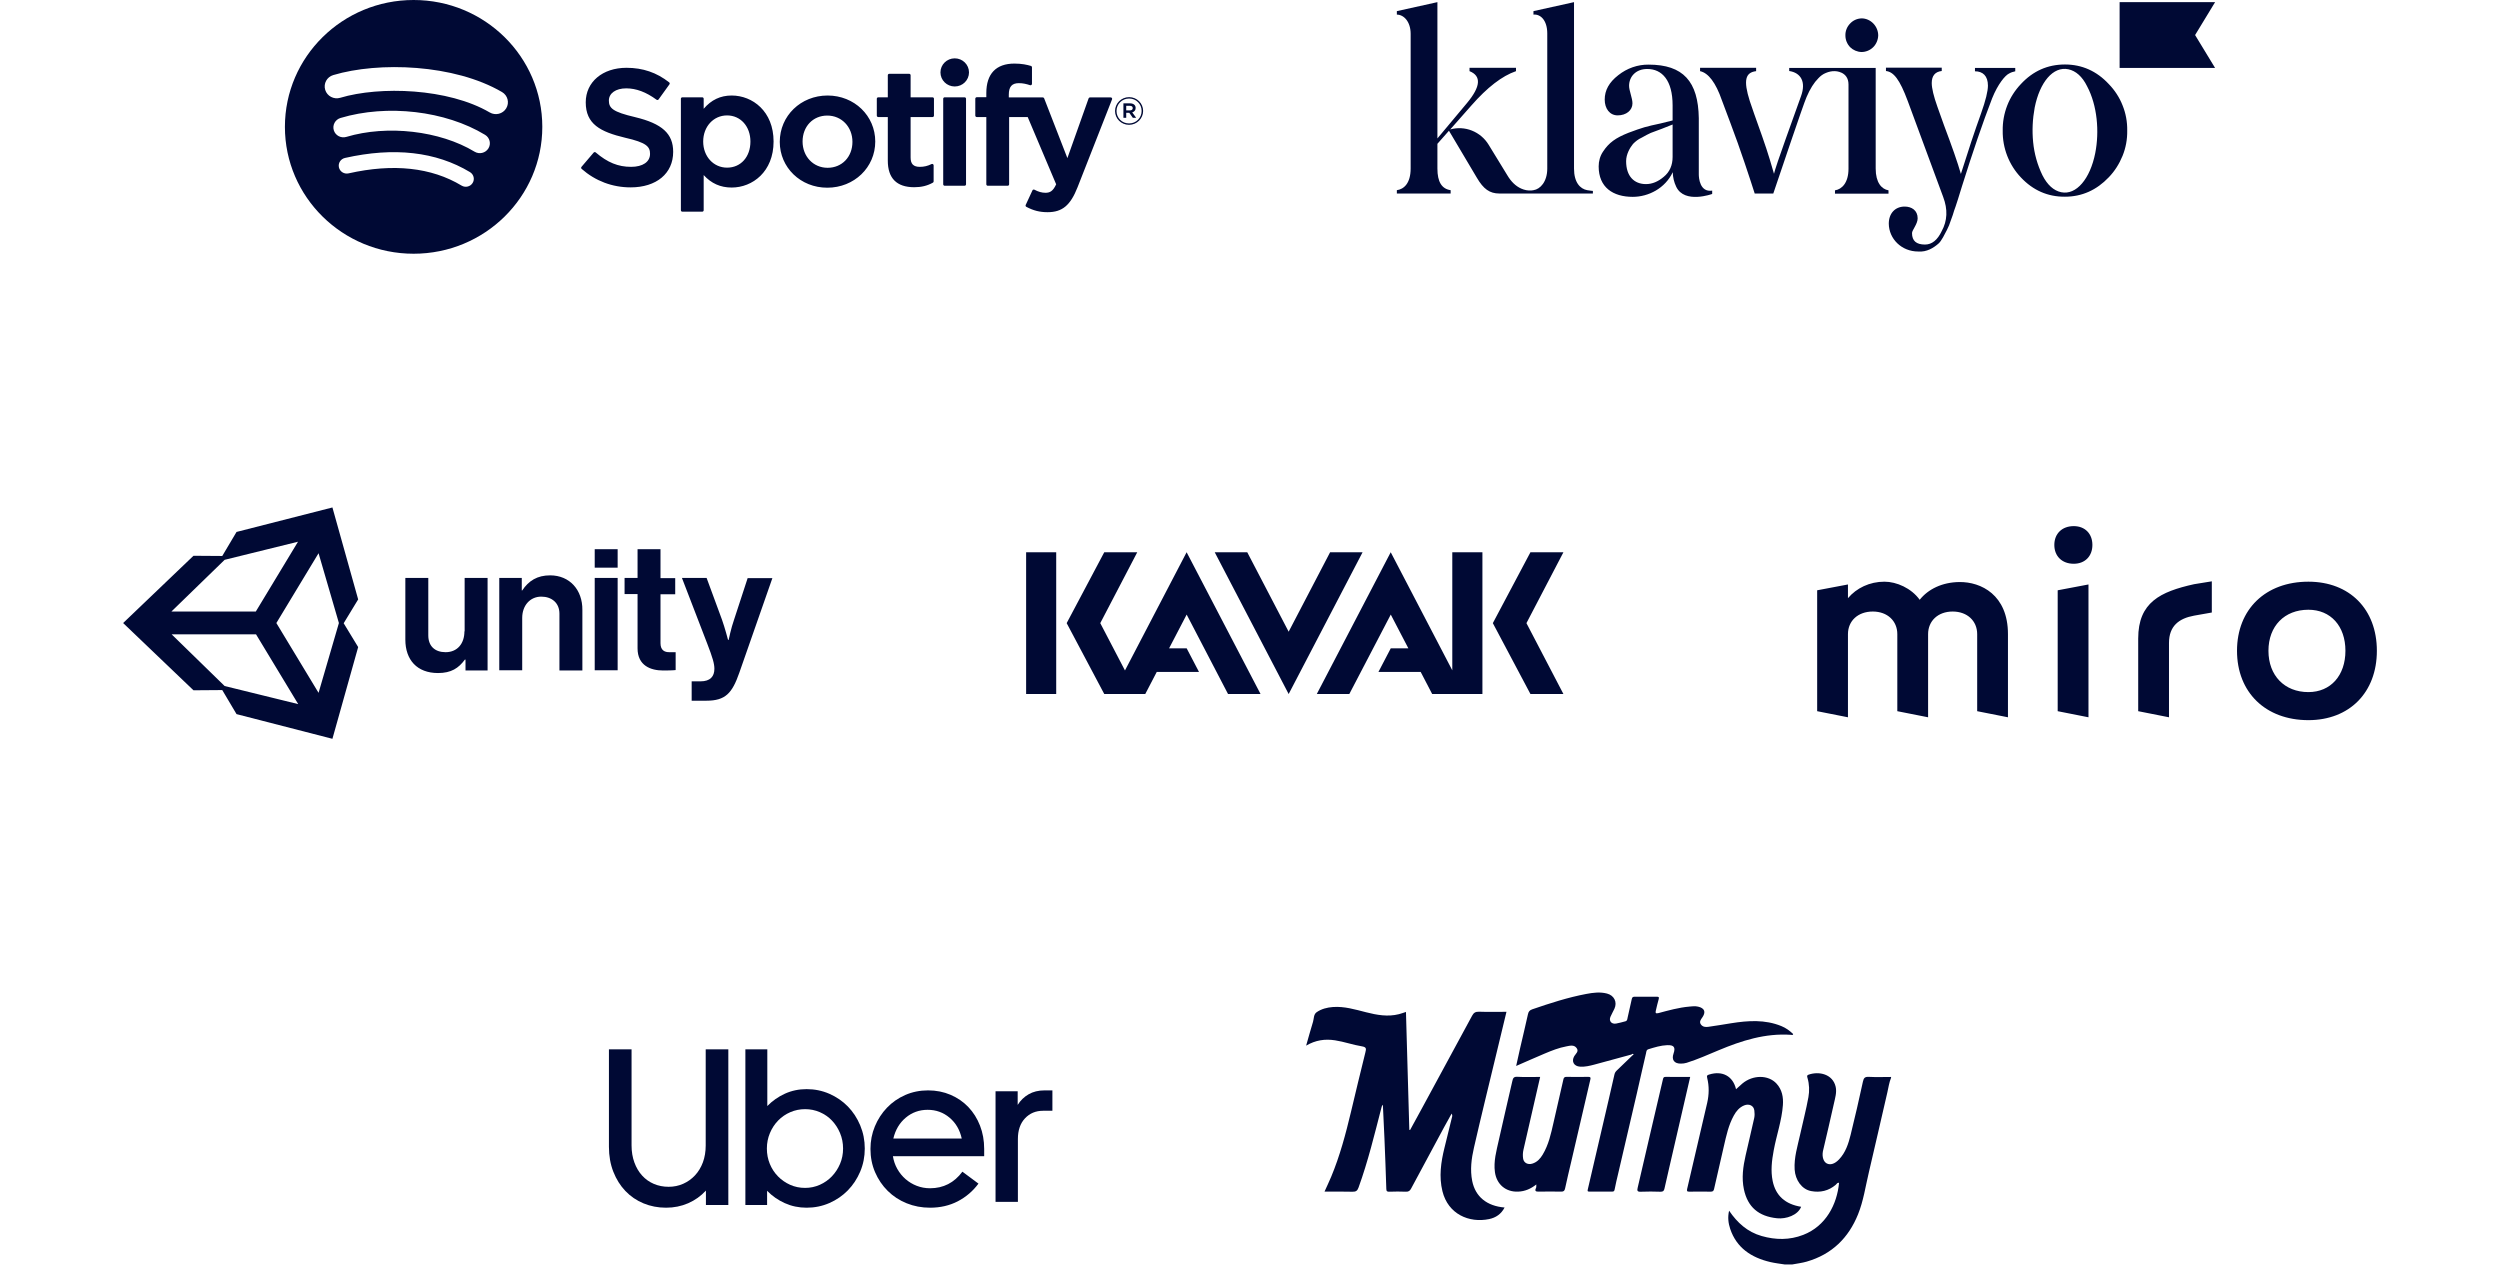
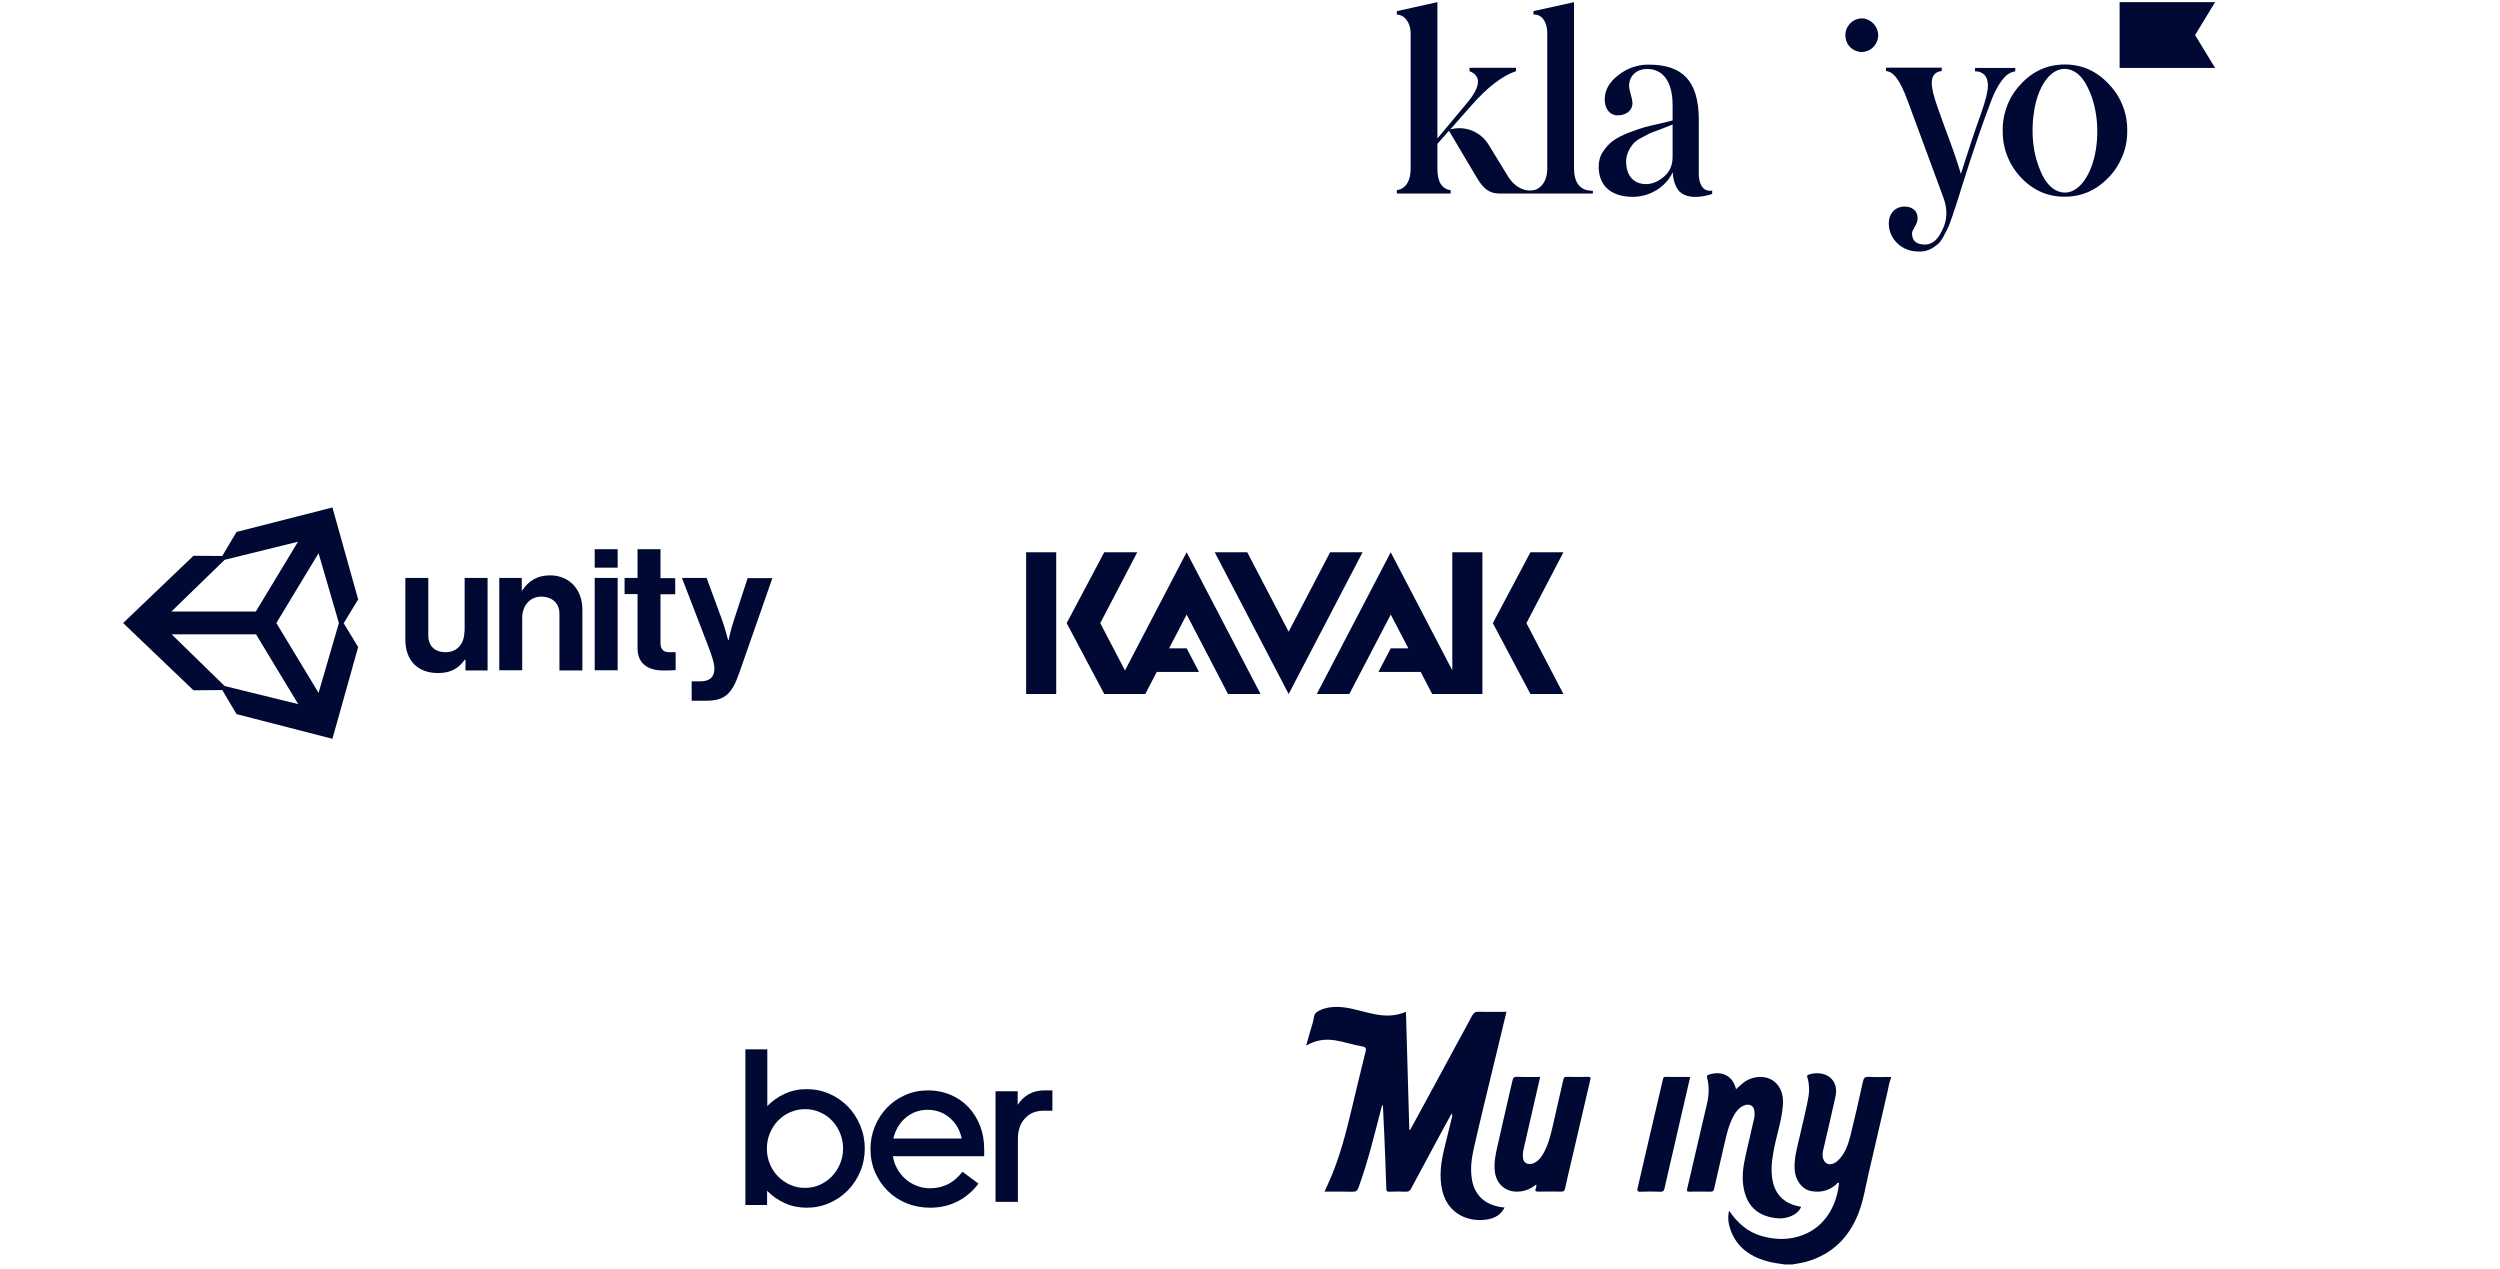
<svg xmlns="http://www.w3.org/2000/svg" width="335" height="170" viewBox="0 0 335 170" fill="none">
-   <path fill-rule="evenodd" clip-rule="evenodd" d="M55.423 0C45.899 0 38.178 7.611 38.178 17C38.178 26.389 45.899 34 55.423 34C64.949 34 72.669 26.389 72.669 17C72.669 7.612 64.949 0 55.423 0ZM63.332 24.519C63.023 25.018 62.36 25.177 61.853 24.87C57.804 22.432 52.707 21.88 46.704 23.232C46.126 23.362 45.549 23.005 45.417 22.434C45.285 21.864 45.646 21.295 46.226 21.165C52.795 19.686 58.43 20.323 62.976 23.061C63.482 23.368 63.643 24.02 63.332 24.519ZM63.594 20.327C64.226 20.71 65.054 20.514 65.444 19.89C65.833 19.267 65.633 18.452 65.001 18.068C59.677 14.843 51.891 13.936 45.628 15.809C44.918 16.022 44.517 16.761 44.731 17.462C44.947 18.162 45.698 18.557 46.409 18.345C51.892 16.704 58.959 17.518 63.594 20.327ZM65.624 15.069C60.066 11.815 50.895 11.516 45.589 13.104C44.736 13.358 43.835 12.884 43.577 12.044C43.319 11.204 43.799 10.316 44.652 10.061C50.744 8.238 60.871 8.59 67.27 12.335C68.038 12.783 68.29 13.759 67.835 14.514C67.381 15.269 66.388 15.518 65.624 15.069ZM81.59 13.47C81.59 14.503 82.12 14.994 85.098 15.694L85.104 15.697C88.73 16.566 90.211 17.916 90.205 20.354C90.205 23.242 87.966 25.108 84.502 25.108C82.052 25.108 79.782 24.252 77.937 22.628C77.859 22.558 77.851 22.441 77.919 22.36L79.55 20.447C79.583 20.409 79.63 20.384 79.683 20.38C79.733 20.378 79.786 20.392 79.826 20.427C81.411 21.779 82.83 22.357 84.568 22.357C86.133 22.357 87.106 21.69 87.106 20.616C87.106 19.647 86.624 19.105 83.775 18.458C80.427 17.66 78.489 16.627 78.489 13.709C78.489 10.988 80.736 9.085 83.95 9.085C86.138 9.085 88.007 9.724 89.669 11.039C89.75 11.102 89.766 11.217 89.706 11.3L88.252 13.32C88.222 13.363 88.176 13.391 88.123 13.399C88.071 13.407 88.018 13.394 87.977 13.363C86.58 12.337 85.25 11.839 83.907 11.839C82.521 11.839 81.59 12.495 81.59 13.47ZM98.043 12.799C96.542 12.799 95.311 13.382 94.293 14.577V13.232C94.293 13.126 94.207 13.039 94.1 13.039H91.433C91.326 13.039 91.239 13.126 91.239 13.232V28.173C91.239 28.279 91.326 28.366 91.433 28.366H94.1C94.207 28.366 94.293 28.279 94.293 28.173V23.458C95.311 24.58 96.542 25.13 98.043 25.13C100.834 25.13 103.659 23.013 103.659 18.965C103.663 14.917 100.838 12.799 98.045 12.799L98.043 12.799ZM97.425 22.465C99.27 22.465 100.557 21.026 100.557 18.965C100.557 16.937 99.239 15.466 97.425 15.466C95.603 15.466 94.227 16.97 94.227 18.965C94.227 20.961 95.603 22.465 97.425 22.465ZM110.897 12.799C107.304 12.799 104.489 15.526 104.489 19.009C104.489 22.454 107.285 25.152 110.854 25.152C114.46 25.152 117.284 22.434 117.284 18.965C117.284 15.508 114.479 12.799 110.897 12.799ZM107.545 18.964C107.545 20.971 108.986 22.485 110.897 22.485C112.827 22.485 114.227 21.023 114.227 19.008C114.227 17 112.778 15.486 110.854 15.486C108.937 15.486 107.545 16.948 107.545 18.964ZM124.957 13.04H122.022V10.083C122.022 9.977 121.936 9.89 121.829 9.89H119.162C119.055 9.89 118.966 9.977 118.966 10.083V13.04H117.685C117.578 13.04 117.492 13.126 117.492 13.232V15.491C117.492 15.597 117.578 15.684 117.685 15.684H118.966V21.529C118.966 23.89 120.159 25.088 122.513 25.088C123.468 25.088 124.261 24.893 125.009 24.475C125.07 24.442 125.107 24.377 125.107 24.308V22.157C125.107 22.092 125.072 22.029 125.015 21.994C124.957 21.958 124.885 21.956 124.825 21.986C124.312 22.24 123.816 22.358 123.26 22.358C122.405 22.358 122.022 21.974 122.022 21.117V15.685H124.957C125.064 15.685 125.151 15.598 125.151 15.492V13.233C125.155 13.127 125.068 13.041 124.959 13.041L124.957 13.04ZM135.18 12.688V13.051L139.735 13.052C139.816 13.052 139.888 13.101 139.916 13.175L143.03 21.186L145.874 13.181C145.901 13.104 145.975 13.052 146.06 13.052H148.836C148.9 13.052 148.959 13.083 148.994 13.135C149.031 13.188 149.039 13.255 149.015 13.314L144.39 25.096C143.432 27.528 142.342 28.433 140.374 28.433C139.321 28.433 138.471 28.218 137.528 27.715C137.437 27.666 137.4 27.558 137.443 27.465L138.347 25.51C138.368 25.461 138.411 25.425 138.463 25.407C138.512 25.392 138.57 25.396 138.617 25.421C139.122 25.695 139.618 25.833 140.087 25.833C140.668 25.833 141.094 25.644 141.526 24.698L137.713 15.684H135.223V24.698C135.223 24.806 135.137 24.891 135.027 24.891H132.363C132.256 24.891 132.167 24.806 132.167 24.698V15.684H130.886C130.779 15.684 130.69 15.597 130.69 15.491V13.221C130.69 13.115 130.779 13.028 130.886 13.028H132.167V12.472C132.167 9.887 133.471 8.52 135.932 8.52C136.945 8.52 137.62 8.679 138.147 8.834C138.232 8.859 138.285 8.934 138.285 9.018V11.233C138.285 11.295 138.257 11.353 138.205 11.389C138.156 11.426 138.092 11.435 138.03 11.416C137.53 11.252 137.083 11.143 136.527 11.143C135.596 11.143 135.18 11.619 135.18 12.688ZM129.252 13.039H126.585C126.478 13.039 126.39 13.125 126.39 13.232V24.698C126.39 24.805 126.478 24.89 126.585 24.89H129.252C129.359 24.89 129.448 24.805 129.448 24.698V13.232C129.448 13.126 129.361 13.039 129.252 13.039ZM126.021 9.702C126.021 8.661 126.878 7.818 127.935 7.818C128.989 7.818 129.846 8.661 129.846 9.702C129.846 10.744 128.991 11.588 127.935 11.588C126.878 11.588 126.021 10.744 126.021 9.702ZM151.291 16.726C150.238 16.726 149.416 15.89 149.416 14.876C149.416 13.862 150.248 13.017 151.301 13.017C152.356 13.017 153.178 13.852 153.178 14.866C153.178 15.88 152.346 16.726 151.291 16.726ZM149.613 14.876C149.613 13.954 150.341 13.201 151.302 13.201C152.258 13.201 152.98 13.944 152.98 14.866C152.98 15.789 152.254 16.541 151.292 16.541C150.337 16.541 149.613 15.798 149.613 14.876ZM151.718 15.056L152.25 15.788H151.801L151.324 15.117H150.914V15.788H150.538V13.847H151.416C151.875 13.847 152.176 14.078 152.176 14.466C152.178 14.784 151.991 14.979 151.72 15.056H151.718ZM150.914 14.18H151.401C151.644 14.18 151.79 14.287 151.79 14.487C151.79 14.677 151.644 14.794 151.401 14.794H150.914V14.18Z" fill="#000934" />
  <path d="M249.436 6.97C250.021 6.97 250.587 6.737 251.002 6.329C251.417 5.921 251.663 5.338 251.681 4.755C251.681 4.153 251.436 3.57 251.021 3.143C250.606 2.715 250.04 2.463 249.455 2.463C248.87 2.482 248.322 2.715 247.907 3.162C247.492 3.59 247.265 4.173 247.284 4.755C247.284 5.338 247.511 5.902 247.926 6.329C248.322 6.718 248.87 6.951 249.436 6.97ZM264.646 9.107H270.044V9.554C269.742 9.612 269.459 9.709 269.194 9.865C268.704 10.098 267.722 11.244 266.949 13.168C265.665 16.49 264.326 20.433 262.91 24.941L262.382 26.65C262.155 27.427 261.948 27.933 261.853 28.224C261.759 28.535 261.627 29.001 261.4 29.564C261.268 29.992 261.098 30.419 260.891 30.808C260.627 31.313 260.136 32.343 259.74 32.654C259.117 33.197 258.192 33.8 257.041 33.703C254.795 33.703 253.116 31.993 253.097 29.973C253.097 28.593 253.946 27.68 255.229 27.68C256.154 27.68 256.966 28.185 256.966 29.254C256.966 30.031 256.211 30.827 256.211 31.235C256.211 32.284 256.796 32.77 257.947 32.77C258.872 32.77 259.626 32.168 260.193 30.963C260.947 29.584 261.023 28.069 260.381 26.378L255.645 13.556C254.55 10.603 253.738 9.632 252.719 9.515V9.068H260.193V9.515C259.306 9.612 258.853 10.156 258.853 11.128C258.853 11.827 259.117 12.915 259.608 14.294L260.495 16.781C261.514 19.482 262.344 21.832 262.759 23.309C263.722 20.239 264.609 17.558 265.458 15.207C266.081 13.459 266.383 12.216 266.383 11.477C266.383 10.156 265.684 9.554 264.646 9.554V9.107ZM212.692 25.485C211.73 25.31 210.918 24.436 210.918 22.59V0.287L205.483 1.492V1.958C206.408 1.861 207.333 2.696 207.333 4.483V22.59C207.333 24.338 206.408 25.349 205.483 25.485C205.389 25.504 205.314 25.504 205.219 25.523C204.747 25.562 204.276 25.465 203.842 25.271C203.106 24.941 202.502 24.358 201.992 23.503L199.482 19.404C198.954 18.53 198.161 17.869 197.236 17.5C196.312 17.131 195.293 17.073 194.33 17.345L197.161 14.139C199.293 11.71 201.275 10.176 203.143 9.535V9.088H196.916V9.535C198.52 10.176 198.425 11.594 196.576 13.809L192.613 18.549V0.287L187.178 1.492V1.958C188.102 1.958 189.027 2.89 189.027 4.542V22.57C189.027 24.572 188.121 25.349 187.178 25.485V25.931H194.387V25.485C193.198 25.31 192.613 24.377 192.613 22.59V19.268L194.16 17.519L197.897 23.814C198.784 25.329 199.614 25.931 200.916 25.931H213.447V25.582C213.466 25.582 213.108 25.562 212.692 25.485ZM227.639 23.367V15.829C227.563 10.914 225.544 8.66 220.92 8.66C219.448 8.641 218.014 9.146 216.844 10.079C215.617 11.03 215.032 12.099 215.032 13.342C215.032 14.547 215.693 15.46 216.769 15.46C217.92 15.46 218.75 14.78 218.75 13.848C218.75 13.148 218.297 12.157 218.297 11.497C218.297 10.292 219.184 9.243 220.732 9.243C222.713 9.243 224.129 10.758 224.129 14.12V16.14L222.487 16.548C221.638 16.723 220.902 16.898 220.354 17.053C219.788 17.228 219.071 17.461 218.222 17.791C216.504 18.471 215.599 19.112 214.806 20.317C214.41 20.9 214.221 21.599 214.221 22.299C214.221 25.096 216.127 26.378 218.788 26.378C220.902 26.378 223.128 25.232 224.148 23.076C224.166 23.756 224.317 24.416 224.619 25.038C225.733 27.35 229.432 25.99 229.432 25.99V25.543C227.771 25.796 227.639 23.833 227.639 23.367ZM224.129 21.036C224.129 22.143 223.732 23.056 222.94 23.697C222.185 24.338 221.392 24.669 220.562 24.669C218.958 24.669 217.901 23.6 217.901 21.599C217.901 20.667 218.411 19.792 218.826 19.287C219.165 18.938 219.543 18.646 219.977 18.452C220.543 18.141 220.807 17.986 221.204 17.811L222.713 17.247C223.468 16.936 223.921 16.781 224.129 16.684V21.036ZM296.823 9.107H284.028V0.287H296.823L294.143 4.697L296.823 9.107ZM270.799 23.775C269.213 22.104 268.326 19.851 268.364 17.5C268.345 16.354 268.553 15.207 268.968 14.139C269.383 13.07 270.006 12.099 270.799 11.264C272.422 9.515 274.384 8.641 276.705 8.641C278.97 8.641 280.952 9.515 282.575 11.264C283.367 12.08 284.009 13.051 284.424 14.12C284.858 15.188 285.066 16.334 285.047 17.5C285.066 18.666 284.858 19.812 284.424 20.88C283.99 21.949 283.367 22.94 282.575 23.756C280.952 25.465 278.989 26.359 276.705 26.359C274.403 26.378 272.422 25.504 270.799 23.775ZM279.668 11.555C279.027 10.253 278.159 9.496 277.158 9.282C275.12 8.855 273.327 11.011 272.648 14.411C272.365 15.946 272.289 17.5 272.44 19.035C272.591 20.589 273.007 22.085 273.686 23.484C274.346 24.785 275.196 25.543 276.196 25.757C278.234 26.184 280.083 23.95 280.763 20.511C281.329 17.636 281.046 14.139 279.668 11.555Z" fill="#000934" />
-   <path d="M251.342 22.59V9.107H239.754V9.515C241.302 9.748 242.038 10.953 241.34 12.876C237.716 22.94 237.943 22.493 237.716 23.289C237.49 22.512 236.961 20.608 236.112 18.219C235.263 15.829 234.697 14.255 234.47 13.537C233.583 10.739 233.885 9.709 235.32 9.535V9.088H227.809V9.535C228.922 9.768 229.922 11.089 230.734 13.44L231.885 16.509C233.149 19.812 234.64 24.377 235.131 25.931H237.622C238.433 23.542 241.642 13.983 242.076 13.012C242.547 11.905 243.076 11.069 243.661 10.486C243.944 10.176 244.284 9.923 244.68 9.768C245.057 9.612 245.473 9.515 245.888 9.535C245.888 9.535 247.699 9.535 247.699 11.322V22.609C247.699 24.494 246.812 25.368 245.888 25.504V25.951H253.059V25.504C252.134 25.349 251.342 24.474 251.342 22.59Z" fill="#000934" />
  <path d="M42.687 92.84L37.032 83.486L42.687 74.131L45.413 83.486L42.687 92.84ZM30.102 91.927L22.996 84.997H34.306L39.961 94.351L30.102 91.927ZM30.102 75.016L39.932 72.591L34.278 81.946H22.968L30.102 75.016ZM44.544 68L31.696 71.28L29.783 74.502L25.926 74.474L16.5 83.486L25.926 92.498L29.783 92.469L31.696 95.692L44.544 99L47.994 86.708L46.052 83.514L47.994 80.32L44.544 68ZM73.717 77.097C72.006 77.097 70.846 77.81 69.976 79.122H69.918V77.44H66.902V89.817H69.976V82.801C69.976 81.119 71.049 79.949 72.528 79.949C73.92 79.949 74.964 80.776 74.964 82.231V89.846H78.038V81.746C78.067 79.037 76.327 77.097 73.717 77.097ZM62.233 84.598C62.233 86.252 61.276 87.393 59.71 87.393C58.289 87.393 57.391 86.594 57.391 85.14V77.44H54.316V85.71C54.316 88.419 55.882 90.188 58.695 90.188C60.465 90.188 61.45 89.532 62.291 88.391H62.378V89.846H65.336V77.44H62.262V84.598H62.233ZM79.692 77.44H82.765V89.817H79.692V77.44ZM79.692 73.59H82.765V76.071H79.692V73.59ZM100.194 77.44L98.367 83.029C97.961 84.17 97.642 85.739 97.642 85.739H97.555C97.555 85.739 97.149 84.17 96.743 83.029L94.684 77.44H91.378L94.771 86.252C95.496 88.134 95.728 88.933 95.728 89.617C95.728 90.644 95.177 91.3 93.872 91.3H92.683V93.895H94.655C97.207 93.895 98.106 92.897 99.063 90.159L103.5 77.468H100.194V77.44ZM88.507 86.195V79.636H90.479V77.468H88.507V73.59H85.433V77.44H83.693V79.607H85.433V86.879C85.433 89.218 87.231 89.846 88.855 89.846C90.189 89.846 90.537 89.788 90.537 89.788V87.393H89.754C89.029 87.421 88.507 87.108 88.507 86.195Z" fill="#000934" />
  <path d="M137.5 93H141.532V74H137.5V93ZM159.008 74L150.746 89.841L147.436 83.5L152.393 74H147.972L142.934 83.5L147.972 93H153.464L155.005 90.039H160.665L159.013 86.874H156.658L159.013 82.352L164.558 93H168.915L159.008 74ZM178.235 74L172.68 84.648L167.13 74H162.772L172.68 93L182.587 74H178.235ZM194.607 74V89.824L186.357 74L176.449 93H180.807L186.363 82.352L188.719 86.874H186.363L184.71 90.039H190.372L191.913 93H198.644V74H194.607ZM205.079 74L200.04 83.5L205.079 93H209.5L204.543 83.5L209.5 74H205.079Z" fill="#000934" />
-   <path d="M309.324 77.946C314.849 77.946 318.5 81.632 318.5 87.205C318.5 92.777 314.837 96.5 309.324 96.5C303.585 96.5 299.759 92.777 299.759 87.205C299.759 81.632 303.597 77.946 309.324 77.946ZM279.856 78.318V96.116L275.73 95.299V79.099L279.856 78.318ZM296.383 77.898V82.077L294.008 82.497C291.97 82.87 290.645 83.89 290.645 86.16V96.116L286.519 95.299V85.559C286.519 80.72 289.47 79.291 294.008 78.282L296.383 77.898ZM252.514 77.946C254.139 77.946 256.115 78.81 257.24 80.372C258.365 78.954 260.24 78.018 262.554 77.994C265.454 77.958 269.066 79.711 269.066 84.971V96.116L264.942 95.299V84.971C264.942 83.206 263.616 81.945 261.654 81.945C259.691 81.945 258.365 83.206 258.365 84.971V96.116L254.24 95.299V84.971C254.24 83.206 252.914 81.945 250.952 81.945C248.963 81.945 247.626 83.206 247.626 84.971V96.116L243.5 95.299V79.099L247.626 78.318V80.155C248.776 78.798 250.527 77.946 252.514 77.946ZM309.324 81.705C306.123 81.705 303.972 83.89 303.972 87.205C303.972 90.519 306.123 92.741 309.324 92.741C312.312 92.741 314.287 90.519 314.287 87.205C314.287 83.89 312.312 81.705 309.324 81.705ZM277.881 70.5C279.381 70.5 280.381 71.509 280.381 73.022C280.381 74.535 279.381 75.544 277.881 75.544C276.318 75.544 275.28 74.535 275.28 73.022C275.28 71.509 276.318 70.5 277.881 70.5Z" fill="#000934" />
-   <path d="M85.005 155.766C85.255 156.452 85.601 157.038 86.044 157.525C86.487 158.012 87.012 158.384 87.618 158.643C88.225 158.901 88.884 159.03 89.596 159.03C90.29 159.03 90.939 158.896 91.546 158.628C92.152 158.359 92.681 157.982 93.134 157.495C93.586 157.008 93.938 156.427 94.189 155.751C94.439 155.076 94.564 154.32 94.564 153.486V140.609H97.596V161.474H94.593V159.537C93.919 160.272 93.124 160.838 92.21 161.236C91.296 161.633 90.309 161.832 89.25 161.832C88.172 161.832 87.165 161.638 86.232 161.251C85.298 160.863 84.49 160.312 83.806 159.596C83.122 158.881 82.584 158.022 82.189 157.018C81.795 156.015 81.597 154.897 81.597 153.665V140.609H84.629V153.486C84.629 154.32 84.755 155.081 85.005 155.766Z" fill="#000934" />
  <path fill-rule="evenodd" clip-rule="evenodd" d="M102.82 148.21V140.609H99.881V161.474H102.791V159.567C103.469 160.262 104.26 160.814 105.162 161.221C106.063 161.628 107.038 161.832 108.085 161.832C109.171 161.832 110.189 161.623 111.14 161.206C112.089 160.789 112.913 160.222 113.612 159.507C114.31 158.792 114.863 157.952 115.27 156.988C115.677 156.024 115.88 154.996 115.88 153.903C115.88 152.81 115.677 151.777 115.27 150.803C114.863 149.829 114.31 148.985 113.612 148.269C112.913 147.554 112.089 146.988 111.14 146.57C110.189 146.153 109.171 145.944 108.085 145.944C107.038 145.944 106.068 146.148 105.176 146.555C104.284 146.963 103.499 147.514 102.82 148.21ZM104.245 157.629C103.78 157.152 103.416 156.596 103.154 155.96C102.893 155.324 102.762 154.638 102.762 153.903C102.762 153.168 102.897 152.477 103.17 151.831C103.441 151.186 103.81 150.624 104.275 150.147C104.74 149.67 105.283 149.298 105.904 149.03C106.524 148.761 107.184 148.627 107.882 148.627C108.58 148.627 109.239 148.761 109.86 149.03C110.48 149.298 111.019 149.67 111.474 150.147C111.93 150.624 112.294 151.186 112.565 151.831C112.837 152.477 112.972 153.168 112.972 153.903C112.972 154.638 112.837 155.324 112.565 155.96C112.294 156.596 111.93 157.152 111.474 157.629C111.019 158.106 110.48 158.484 109.86 158.762C109.239 159.04 108.58 159.179 107.882 159.179C107.164 159.179 106.495 159.04 105.875 158.762C105.254 158.484 104.711 158.106 104.245 157.629Z" fill="#000934" />
  <path fill-rule="evenodd" clip-rule="evenodd" d="M118.853 148.435C118.165 149.155 117.625 149.989 117.232 150.936C116.84 151.884 116.643 152.89 116.643 153.956C116.643 155.081 116.849 156.122 117.262 157.08C117.675 158.037 118.239 158.871 118.957 159.581C119.674 160.292 120.519 160.845 121.491 161.239C122.463 161.634 123.509 161.832 124.63 161.832C126.005 161.832 127.243 161.545 128.344 160.973C129.444 160.401 130.367 159.611 131.114 158.604L128.962 157.006C127.862 158.486 126.418 159.226 124.63 159.226C124.001 159.226 123.407 159.118 122.847 158.901C122.286 158.684 121.786 158.382 121.344 157.998C120.902 157.613 120.533 157.159 120.239 156.636C119.944 156.113 119.747 155.545 119.649 154.933H131.88V153.956C131.88 152.831 131.694 151.79 131.32 150.833C130.947 149.875 130.426 149.046 129.758 148.346C129.09 147.645 128.294 147.097 127.371 146.703C126.447 146.308 125.446 146.111 124.365 146.111C123.265 146.111 122.243 146.318 121.299 146.732C120.356 147.147 119.541 147.714 118.853 148.435ZM119.707 152.564C119.983 151.4 120.537 150.467 121.372 149.766C122.207 149.066 123.185 148.715 124.305 148.715C125.425 148.715 126.403 149.066 127.238 149.766C128.073 150.467 128.618 151.4 128.873 152.564H119.707Z" fill="#000934" />
  <path d="M137.347 149.859C136.714 150.537 136.398 151.457 136.398 152.619V161.046H133.403V146.227H136.369V148.057C136.743 147.457 137.233 146.982 137.835 146.634C138.438 146.285 139.155 146.111 139.985 146.111H141.022V148.842H139.778C138.789 148.842 137.979 149.181 137.347 149.859Z" fill="#000934" />
  <path d="M239.172 169.441C238.523 169.334 237.865 169.267 237.225 169.116C234.662 168.515 232.702 167.206 231.851 164.682C231.593 163.916 231.492 163.115 231.699 162.234C232.799 163.845 234.142 165.078 236.061 165.626C237.943 166.164 239.807 166.182 241.633 165.474C244.67 164.295 246.157 161.401 246.433 158.504C246.198 158.441 246.124 158.646 246 158.753C245.043 159.576 243.907 159.839 242.683 159.603C241.431 159.363 240.571 158.121 240.483 156.719C240.386 155.103 240.874 153.589 241.214 152.045C241.582 150.366 242.024 148.706 242.328 147.019C242.48 146.178 242.453 145.287 242.204 144.442C242.148 144.25 242.098 144.09 242.333 144.01C243.741 143.511 245.595 143.921 245.982 145.639C246.147 146.382 245.903 147.148 245.742 147.887C245.277 149.993 244.777 152.094 244.288 154.195C244.279 154.23 244.271 154.261 244.265 154.297C244.137 155.031 244.353 155.686 244.8 155.908C245.277 156.144 245.862 155.962 246.433 155.361C247.312 154.435 247.685 153.264 247.979 152.089C248.573 149.708 249.111 147.317 249.635 144.922C249.741 144.446 249.893 144.273 250.426 144.299C251.416 144.353 252.411 144.313 253.404 144.313V144.419C253.142 145.056 253.055 145.733 252.903 146.391C252.064 149.97 251.269 153.558 250.418 157.133C249.971 159.002 249.705 160.921 248.978 162.719C247.712 165.857 245.498 168.078 242.094 169.058C241.468 169.24 240.81 169.312 240.17 169.436H239.176L239.172 169.441Z" fill="#000934" />
  <path d="M188.399 135.601C188.55 140.872 188.698 146.133 188.849 151.395C188.882 151.404 188.919 151.413 188.951 151.421C189.438 150.531 189.926 149.645 190.409 148.755C192.696 144.54 194.988 140.329 197.261 136.109C197.473 135.717 197.703 135.557 198.181 135.57C199.392 135.615 200.606 135.583 201.867 135.583C201.412 137.471 200.961 139.331 200.514 141.197C199.507 145.39 198.471 149.579 197.51 153.785C197.174 155.245 196.976 156.75 197.275 158.25C197.698 160.351 199.226 161.611 201.614 161.806C201.172 162.675 200.445 163.173 199.53 163.36C196.861 163.908 194.04 162.701 193.285 159.616C192.807 157.662 193.083 155.735 193.557 153.816C193.907 152.405 194.256 150.994 194.597 149.579C194.62 149.476 194.597 149.369 194.519 149.222C194.183 149.823 193.842 150.424 193.515 151.034C192.038 153.776 190.557 156.514 189.093 159.26C188.932 159.563 188.762 159.705 188.385 159.688C187.653 159.652 186.912 159.665 186.181 159.688C185.886 159.697 185.776 159.643 185.767 159.323C185.698 157.079 185.61 154.831 185.518 152.588C185.458 151.088 185.38 149.587 185.306 148.047C185.173 148.154 185.15 148.283 185.113 148.421C184.184 152.013 183.314 155.628 182.044 159.131C181.892 159.554 181.703 159.705 181.234 159.692C180.005 159.656 178.772 159.679 177.484 159.679C177.797 158.984 178.105 158.339 178.381 157.68C179.554 154.867 180.327 151.938 181.032 148.991C181.667 146.333 182.297 143.672 182.96 141.023C183.079 140.542 183.13 140.315 182.49 140.208C181.28 140.013 180.12 139.59 178.901 139.403C177.548 139.193 176.292 139.372 175.022 140.115C175.344 138.989 175.629 137.947 175.947 136.914C176.08 136.474 176.007 135.922 176.448 135.623C177.083 135.192 177.824 135 178.602 134.942C180.143 134.827 181.588 135.272 183.047 135.641C184.501 136.011 185.96 136.278 187.46 135.899C187.773 135.819 188.072 135.704 188.394 135.601H188.399Z" fill="#000934" />
-   <path d="M218.621 141.303C216.969 141.753 215.313 142.211 213.66 142.652C213.03 142.821 212.395 142.973 211.733 142.933C210.895 142.884 210.536 142.225 210.955 141.517C211.153 141.188 211.604 140.894 211.268 140.44C210.909 139.955 210.361 140.128 209.901 140.213C208.884 140.4 207.922 140.783 206.975 141.183C205.728 141.708 204.494 142.26 203.165 142.839C203.349 142.011 203.514 141.237 203.694 140.462C204.043 138.944 204.416 137.426 204.747 135.904C204.821 135.557 204.964 135.374 205.318 135.249C207.692 134.435 210.081 133.656 212.561 133.188C213.476 133.015 214.406 132.895 215.331 133.135C216.302 133.384 216.739 134.284 216.334 135.169C216.168 135.539 215.952 135.886 215.796 136.26C215.566 136.812 215.938 137.261 216.55 137.159C216.978 137.088 217.392 136.959 217.811 136.852C218.06 136.79 218.055 136.558 218.096 136.38C218.294 135.543 218.483 134.706 218.658 133.87C218.708 133.629 218.819 133.553 219.067 133.558C220.043 133.567 221.018 133.571 221.989 133.558C222.261 133.558 222.348 133.616 222.265 133.887C222.118 134.395 222.003 134.907 221.883 135.419C221.819 135.695 221.828 135.859 222.224 135.757C223.591 135.392 224.948 135.009 226.37 134.884C226.664 134.858 226.959 134.818 227.244 134.844C228.1 134.929 228.795 135.365 228.095 136.358C227.911 136.62 227.667 136.919 227.921 137.275C228.164 137.613 228.542 137.649 228.905 137.595C229.931 137.453 230.953 137.279 231.974 137.115C234.243 136.754 236.502 136.598 238.697 137.493C239.314 137.742 239.829 138.121 240.285 138.566C240.23 138.762 240.096 138.677 240.009 138.668C236.558 138.428 233.396 139.438 230.29 140.738C228.878 141.33 227.479 141.953 226.011 142.416C225.758 142.496 225.505 142.519 225.256 142.523C224.35 142.545 223.959 142.011 224.253 141.179C224.548 140.333 224.313 140.012 223.393 140.052C222.532 140.088 221.718 140.342 220.903 140.591C220.59 140.685 220.613 140.947 220.567 141.139C220.139 142.946 219.744 144.766 219.325 146.574C218.497 150.144 217.659 153.709 216.831 157.279C216.67 157.978 216.49 158.677 216.362 159.385C216.32 159.621 216.228 159.679 216.012 159.674C215 159.674 213.987 159.674 212.979 159.674C212.772 159.674 212.699 159.643 212.759 159.403C213.43 156.554 214.088 153.7 214.751 150.847C215.28 148.559 215.823 146.276 216.334 143.988C216.385 143.756 216.486 143.605 216.642 143.453C217.356 142.763 218.069 142.078 218.787 141.388C218.851 141.357 218.938 141.308 218.869 141.245C218.81 141.192 218.699 141.21 218.635 141.294L218.621 141.303Z" fill="#000934" />
  <path d="M232.628 145.955C232.922 145.693 233.189 145.434 233.475 145.194C234.892 144.01 236.963 144.01 238.058 145.207C238.808 146.026 238.983 147.046 238.909 148.074C238.762 150.144 238.049 152.12 237.676 154.155C237.423 155.517 237.257 156.888 237.538 158.259C237.943 160.222 239.231 161.37 241.353 161.709C240.911 162.844 239.332 163.373 238.141 163.249C235.637 162.995 234.192 161.735 233.686 159.385C233.36 157.854 233.571 156.331 233.912 154.827C234.289 153.153 234.699 151.484 235.067 149.806C235.136 149.481 235.122 149.129 235.081 148.799C235.002 148.154 234.377 147.856 233.719 148.123C233.06 148.394 232.646 148.906 232.324 149.494C231.625 150.763 231.33 152.16 231.008 153.545C230.557 155.477 230.12 157.408 229.683 159.336C229.628 159.576 229.517 159.688 229.237 159.683C228.279 159.665 227.327 159.67 226.37 159.683C226.048 159.688 226.016 159.581 226.08 159.305C226.982 155.468 227.879 151.626 228.763 147.785C229.016 146.676 229.039 145.55 228.763 144.446C228.68 144.112 228.772 144.068 229.043 143.983C230.801 143.44 232.218 144.201 232.628 145.955Z" fill="#000934" />
  <path d="M205.87 158.713C205.12 159.309 204.352 159.639 203.436 159.679C201.766 159.75 200.547 158.695 200.321 157.07C200.119 155.606 200.519 154.239 200.823 152.855C201.416 150.188 202.047 147.526 202.654 144.86C202.737 144.504 202.815 144.259 203.326 144.29C204.334 144.353 205.346 144.308 206.381 144.308C205.631 147.575 204.89 150.816 204.145 154.057C204.053 154.457 204.039 154.858 204.099 155.254C204.186 155.833 204.743 156.109 205.332 155.926C205.99 155.721 206.395 155.258 206.722 154.715C207.518 153.393 207.831 151.92 208.167 150.451C208.608 148.501 209.055 146.556 209.501 144.611C209.552 144.393 209.658 144.295 209.915 144.299C210.891 144.317 211.862 144.317 212.837 144.299C213.141 144.295 213.164 144.41 213.109 144.646C212.253 148.319 211.402 151.987 210.546 155.659C210.269 156.852 209.975 158.045 209.722 159.247C209.653 159.576 209.529 159.683 209.188 159.679C208.194 159.661 207.2 159.656 206.211 159.679C205.788 159.688 205.622 159.599 205.829 159.18C205.884 159.069 205.852 158.917 205.866 158.704L205.87 158.713Z" fill="#000934" />
  <path d="M226.485 144.313C225.519 148.483 224.571 152.597 223.623 156.71C223.425 157.564 223.223 158.415 223.038 159.274C222.974 159.572 222.854 159.701 222.505 159.692C221.626 159.661 220.738 159.652 219.859 159.692C219.371 159.714 219.366 159.514 219.445 159.171C219.955 156.972 220.462 154.769 220.977 152.57C221.594 149.926 222.224 147.286 222.831 144.637C222.887 144.406 222.928 144.299 223.19 144.304C224.272 144.317 225.358 144.308 226.485 144.308V144.313Z" fill="#000934" />
</svg>